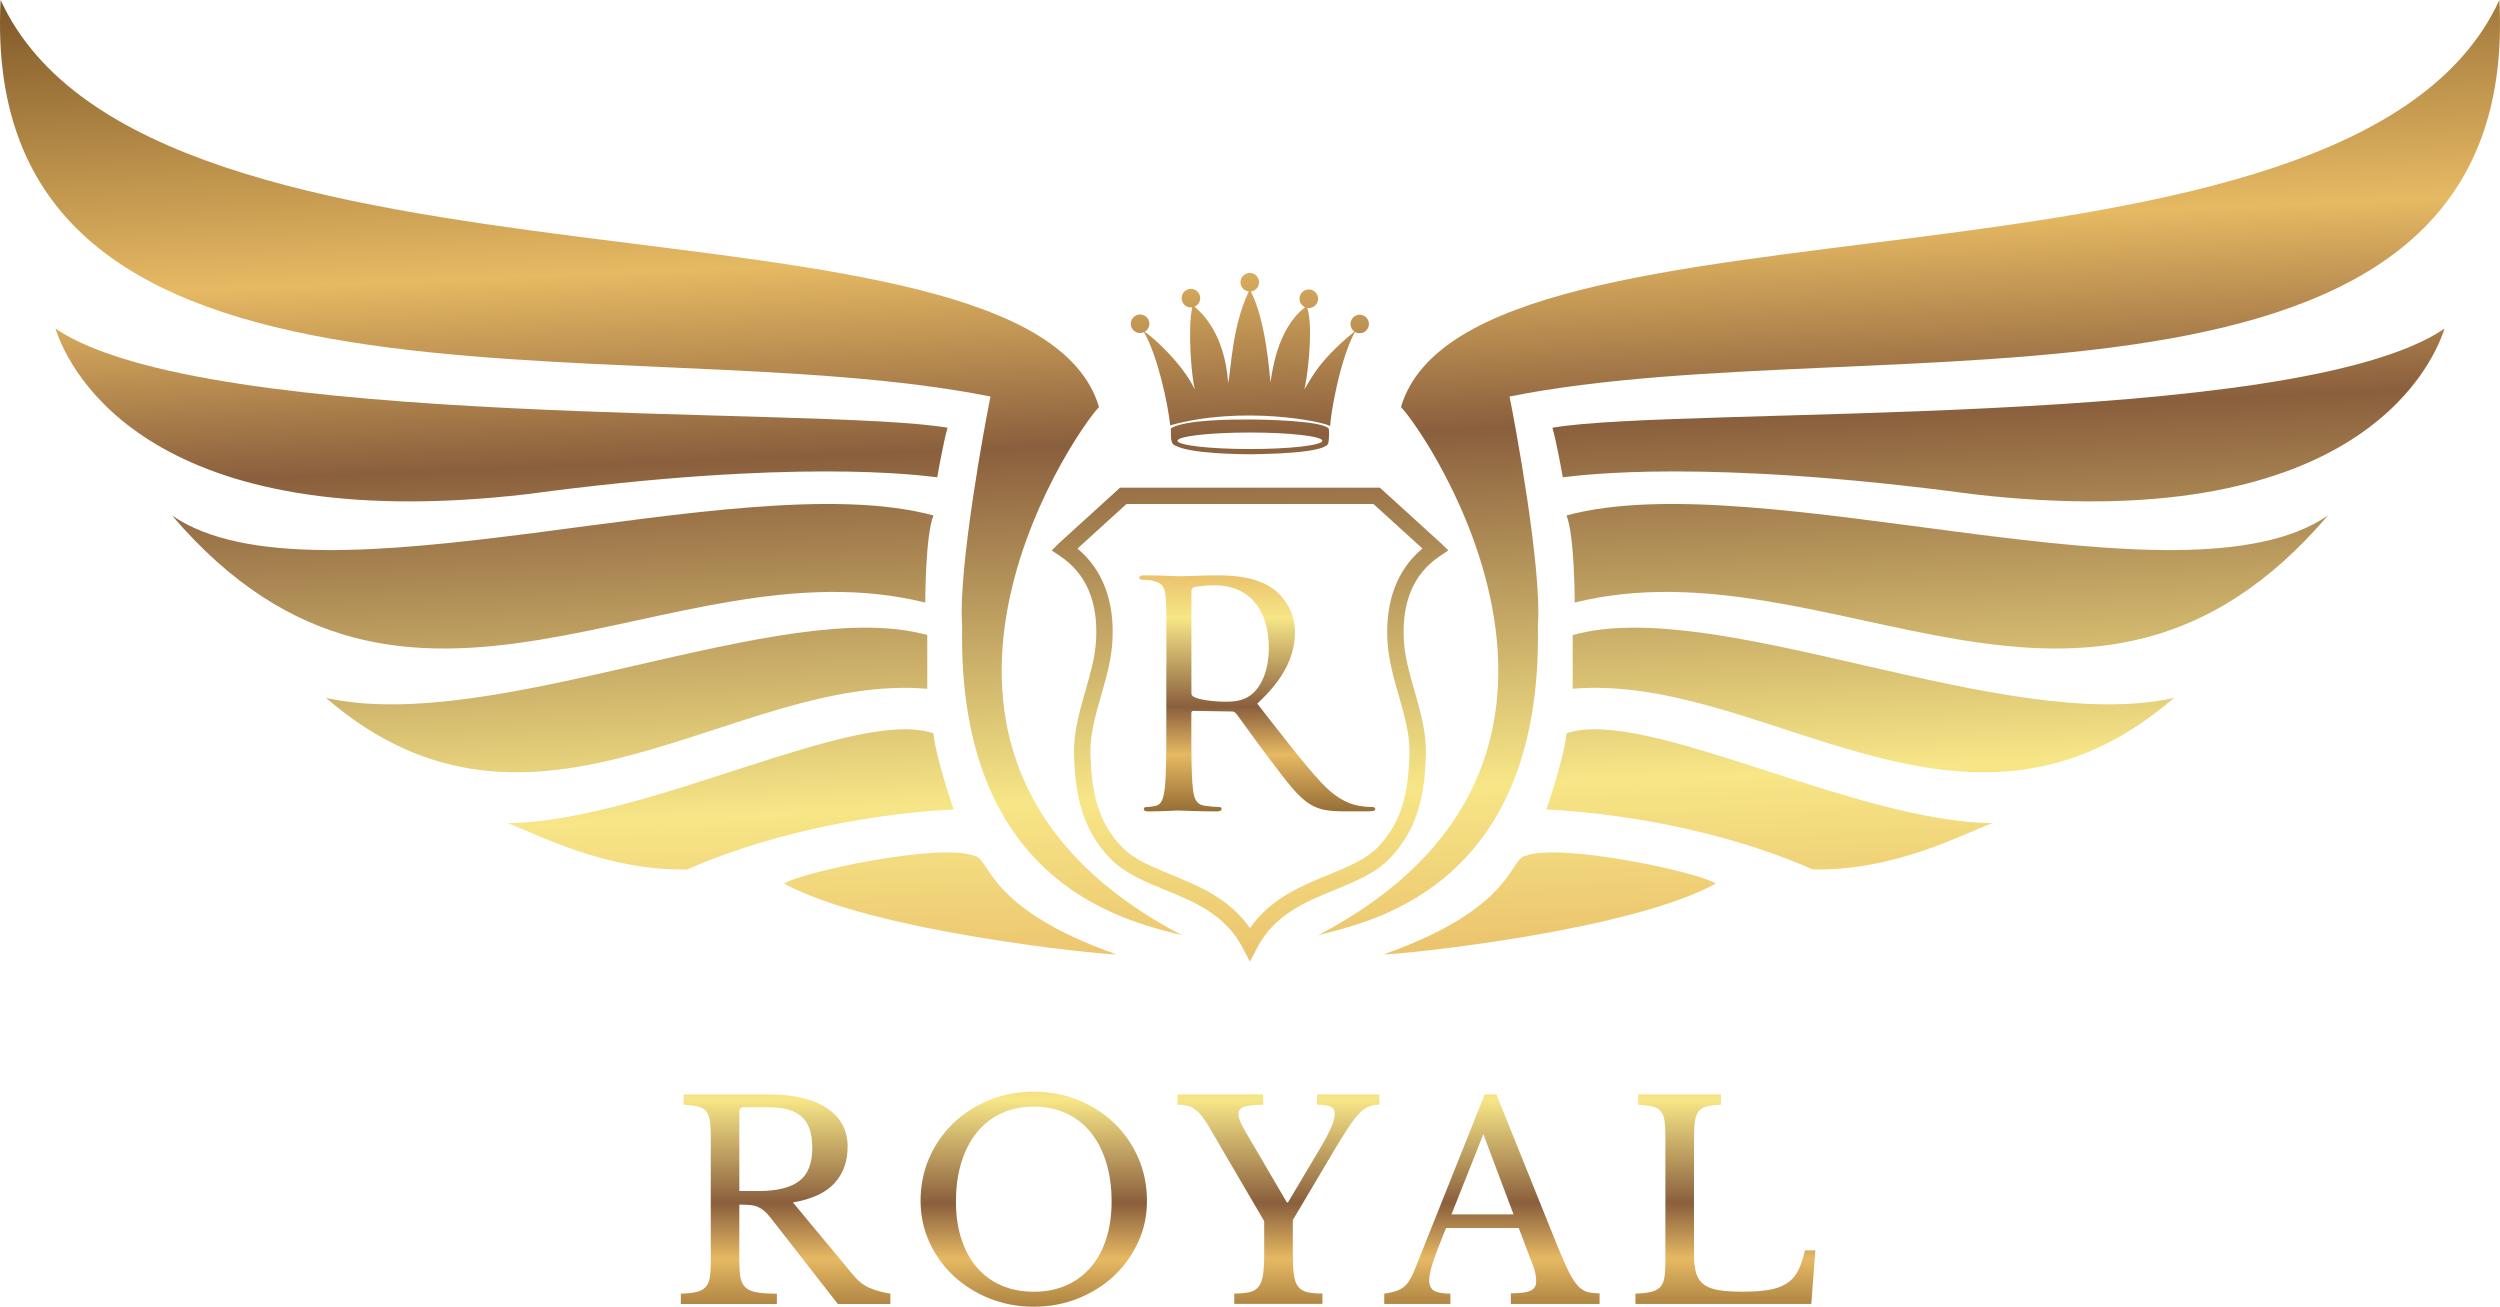
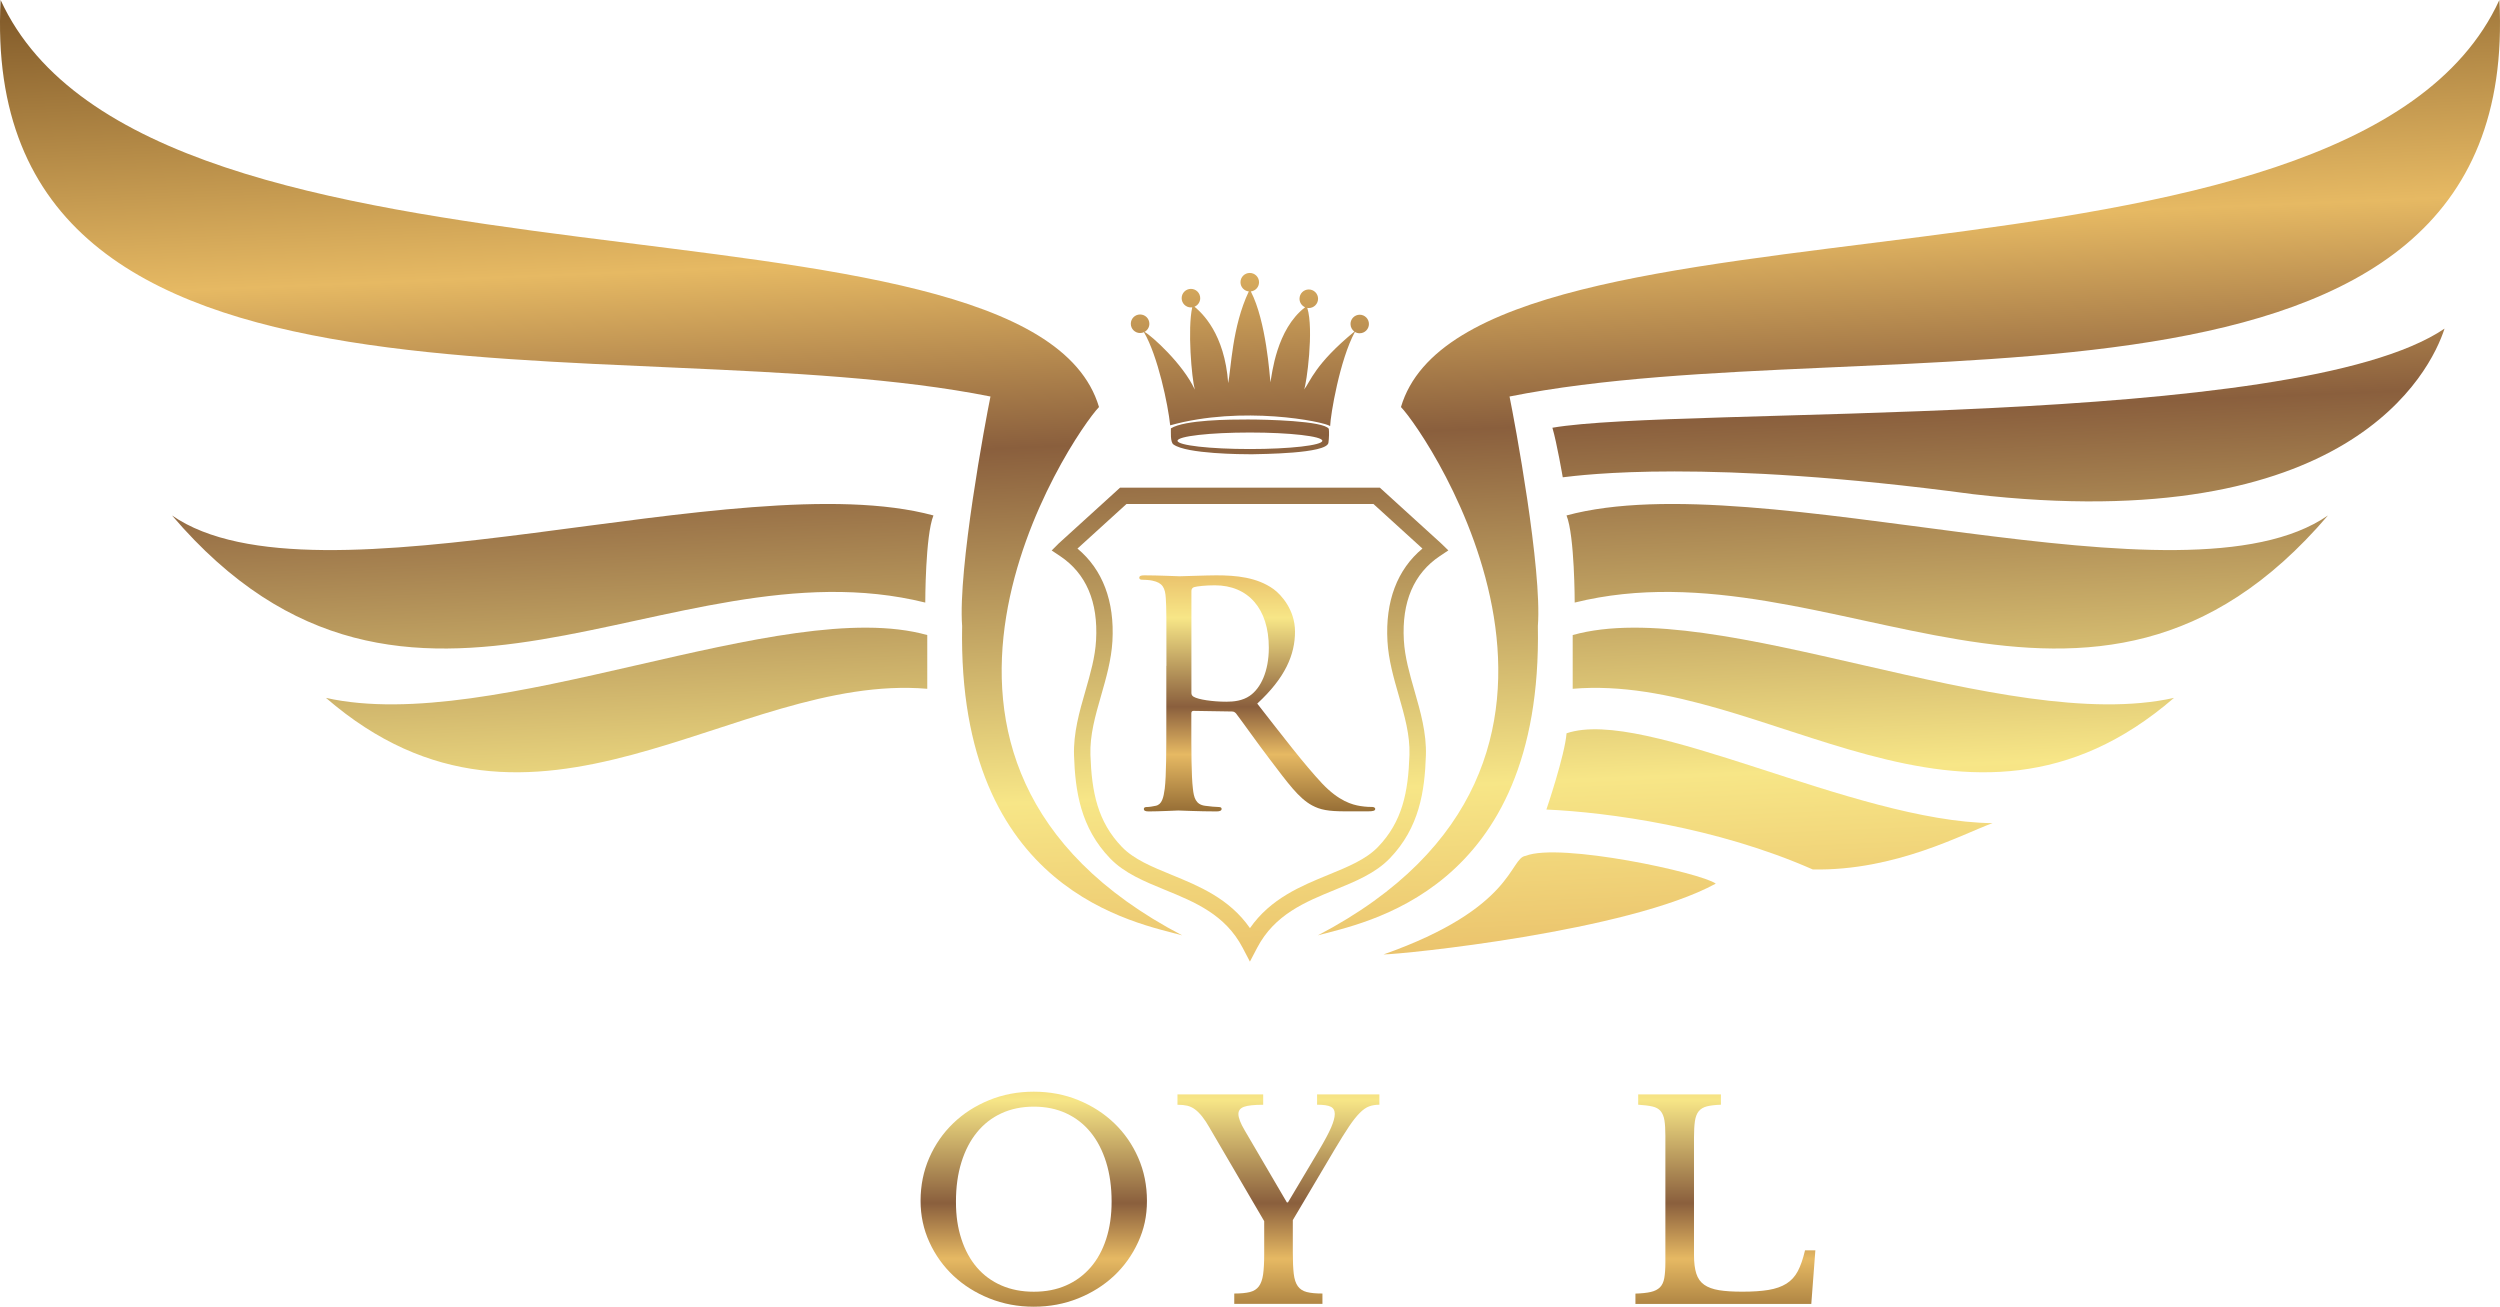
<svg xmlns="http://www.w3.org/2000/svg" xmlns:xlink="http://www.w3.org/1999/xlink" id="Layer_2" data-name="Layer 2" viewBox="0 0 638.76 333.86">
  <defs>
    <style>      .cls-1 {        fill: url(#linear-gradient-12);      }      .cls-1, .cls-2, .cls-3, .cls-4, .cls-5, .cls-6, .cls-7, .cls-8, .cls-9, .cls-10, .cls-11, .cls-12, .cls-13, .cls-14, .cls-15, .cls-16, .cls-17, .cls-18, .cls-19, .cls-20, .cls-21 {        stroke-width: 0px;      }      .cls-2 {        fill: url(#linear-gradient-17);      }      .cls-3 {        fill: url(#linear-gradient-19);      }      .cls-4 {        fill: url(#linear-gradient);      }      .cls-5 {        fill: url(#linear-gradient-21);      }      .cls-6 {        fill: url(#linear-gradient-6);      }      .cls-7 {        fill: url(#linear-gradient-15);      }      .cls-8 {        fill: url(#linear-gradient-11);      }      .cls-9 {        fill: url(#linear-gradient-5);      }      .cls-10 {        fill: url(#linear-gradient-13);      }      .cls-11 {        fill: url(#linear-gradient-16);      }      .cls-12 {        fill: url(#linear-gradient-20);      }      .cls-13 {        fill: url(#linear-gradient-14);      }      .cls-14 {        fill: url(#linear-gradient-2);      }      .cls-15 {        fill: url(#linear-gradient-7);      }      .cls-16 {        fill: url(#linear-gradient-3);      }      .cls-17 {        fill: url(#linear-gradient-9);      }      .cls-18 {        fill: url(#linear-gradient-8);      }      .cls-19 {        fill: url(#linear-gradient-18);      }      .cls-20 {        fill: url(#linear-gradient-10);      }      .cls-21 {        fill: url(#linear-gradient-4);      }    </style>
    <linearGradient id="linear-gradient" x1="327.7" y1="314.02" x2="313.41" y2="-34.42" gradientUnits="userSpaceOnUse">
      <stop offset="0" stop-color="#281a0f" />
      <stop offset="0" stop-color="#2e1d10" />
      <stop offset="0" stop-color="#482c16" />
      <stop offset="0" stop-color="#5e381a" />
      <stop offset="0" stop-color="#6f421e" />
      <stop offset="0" stop-color="#7b4921" />
      <stop offset="0" stop-color="#824c22" />
      <stop offset=".02" stop-color="#844e23" />
      <stop offset=".04" stop-color="#f6e689" />
      <stop offset=".07" stop-color="#8e5c25" />
      <stop offset=".09" stop-color="#9a682d" />
      <stop offset=".13" stop-color="#ba8a45" />
      <stop offset=".16" stop-color="#e7b965" />
      <stop offset=".32" stop-color="#f7e687" />
      <stop offset=".58" stop-color="#8a5f3d" />
      <stop offset=".72" stop-color="#e6b963" />
      <stop offset="1" stop-color="#603b17" />
    </linearGradient>
    <linearGradient id="linear-gradient-2" x1="328.87" y1="313.97" x2="314.57" y2="-34.47" xlink:href="#linear-gradient" />
    <linearGradient id="linear-gradient-3" x1="326.5" y1="314.08" x2="312.2" y2="-34.37" xlink:href="#linear-gradient" />
    <linearGradient id="linear-gradient-4" x1="495.36" y1="307.15" x2="481.06" y2="-41.3" xlink:href="#linear-gradient" />
    <linearGradient id="linear-gradient-5" x1="519.21" y1="306.18" x2="504.91" y2="-42.29" xlink:href="#linear-gradient" />
    <linearGradient id="linear-gradient-6" x1="504.71" y1="306.77" x2="490.42" y2="-41.68" xlink:href="#linear-gradient" />
    <linearGradient id="linear-gradient-7" x1="484" y1="307.62" x2="469.71" y2="-40.83" xlink:href="#linear-gradient" />
    <linearGradient id="linear-gradient-8" x1="456.21" y1="308.76" x2="441.91" y2="-39.69" xlink:href="#linear-gradient" />
    <linearGradient id="linear-gradient-9" x1="399.07" y1="311.1" x2="384.78" y2="-37.34" xlink:href="#linear-gradient" />
    <linearGradient id="linear-gradient-10" x1="159.12" y1="320.95" x2="144.83" y2="-27.51" xlink:href="#linear-gradient" />
    <linearGradient id="linear-gradient-11" x1="137.39" y1="321.85" x2="123.09" y2="-26.62" xlink:href="#linear-gradient" />
    <linearGradient id="linear-gradient-12" x1="149.01" y1="321.36" x2="134.71" y2="-27.09" xlink:href="#linear-gradient" />
    <linearGradient id="linear-gradient-13" x1="166.27" y1="320.65" x2="151.98" y2="-27.8" xlink:href="#linear-gradient" />
    <linearGradient id="linear-gradient-14" x1="191.22" y1="319.62" x2="176.92" y2="-28.81" xlink:href="#linear-gradient" />
    <linearGradient id="linear-gradient-15" x1="246.2" y1="317.37" x2="231.91" y2="-31.07" xlink:href="#linear-gradient" />
    <linearGradient id="linear-gradient-16" x1="321.24" y1="129.99" x2="321.24" y2="217.2" xlink:href="#linear-gradient" />
    <linearGradient id="linear-gradient-17" x1="200.72" y1="248.43" x2="200.72" y2="350.11" xlink:href="#linear-gradient" />
    <linearGradient id="linear-gradient-18" x1="264.13" y1="248.43" x2="264.13" y2="350.11" xlink:href="#linear-gradient" />
    <linearGradient id="linear-gradient-19" x1="326.64" y1="248.43" x2="326.64" y2="350.11" xlink:href="#linear-gradient" />
    <linearGradient id="linear-gradient-20" x1="381.19" y1="248.43" x2="381.19" y2="350.11" xlink:href="#linear-gradient" />
    <linearGradient id="linear-gradient-21" x1="440.84" y1="248.43" x2="440.84" y2="350.11" xlink:href="#linear-gradient" />
  </defs>
  <g id="Layer_1-2" data-name="Layer 1">
    <g>
      <g>
        <path class="cls-4" d="M339.52,109.57c-1.33-2.06-16.18-2.39-20.69-2.39s-16.13.06-19.66,2.27c.03.65-.22,3.59.68,4.13,3.37,2.41,17.45,2.49,19.98,2.49,2.32-.08,19.18-.12,19.59-2.94.16-1.14.2-2.75.1-3.57ZM319.36,114.73c-10.21,0-18.5-.94-18.5-2.11s8.28-2.11,18.5-2.11,18.5.95,18.5,2.11-8.28,2.11-18.5,2.11Z" />
        <path class="cls-14" d="M347.43,80.41c-1.31,0-2.37,1.06-2.37,2.37,0,.8.39,1.5,1,1.94-10.18,8.37-11.24,12.78-12.85,14.79.6-1.31,2.54-15.34.81-20.84.12.01.25.03.38.03,1.31,0,2.37-1.06,2.37-2.37s-1.06-2.37-2.37-2.37-2.37,1.06-2.37,2.37c0,.97.59,1.81,1.43,2.18-7.35,5.62-8.46,17.16-8.86,19.17-.2-1.68-1.06-15.56-5.01-23.22,1.19-.13,2.1-1.13,2.1-2.35,0-1.31-1.06-2.37-2.37-2.37s-2.37,1.06-2.37,2.37c0,1.22.94,2.24,2.13,2.35-4.29,8.98-4.54,19.98-5.27,23.42-.93-12.66-6.68-17.91-8.61-19.51.86-.36,1.46-1.2,1.46-2.19,0-1.31-1.06-2.37-2.37-2.37s-2.37,1.06-2.37,2.37,1.06,2.37,2.37,2.37c.11,0,.22,0,.33-.03-1.23,5.51-.13,18.18.66,21.03-3.02-6.57-11.09-13.83-12.85-14.75.74-.4,1.24-1.18,1.24-2.08,0-1.31-1.06-2.37-2.37-2.37s-2.37,1.06-2.37,2.37,1.06,2.37,2.37,2.37c.35,0,.69-.08.99-.22,3.54,6.05,6.17,18.57,6.7,23.8,18.45-5.14,39.12-.99,40.87.19.08-2.8,2.44-16.89,6.32-24.05.35.22.77.34,1.22.34,1.31,0,2.37-1.06,2.37-2.37s-1.06-2.37-2.37-2.37Z" />
      </g>
      <path class="cls-16" d="M319.36,245.7l-1.86-3.55c-4.43-8.48-12.25-11.68-19.8-14.77-5.34-2.19-10.39-4.26-14.05-8.05-7.6-7.87-8.93-17.28-9.23-26.27-.19-5.76,1.38-11.23,2.91-16.53,1.27-4.43,2.48-8.61,2.72-12.93.56-9.84-2.54-17.08-9.21-21.53l-2.13-1.42,1.81-1.81q.05-.05,15.07-13.7l.59-.54h66.37l.6.54q15,13.63,15.04,13.68l1.87,1.81-2.16,1.44c-6.67,4.45-9.77,11.7-9.21,21.53.25,4.32,1.45,8.5,2.72,12.92,1.52,5.3,3.1,10.77,2.91,16.53-.3,9-1.63,18.4-9.23,26.27-3.67,3.8-8.71,5.86-14.06,8.05-7.56,3.09-15.37,6.3-19.81,14.77l-1.86,3.55ZM275.29,140.16c6.44,5.35,9.52,13.47,8.94,23.67-.28,4.79-1.6,9.39-2.88,13.85-1.5,5.21-2.91,10.13-2.74,15.23.32,9.43,1.81,17.03,8.06,23.5,3.05,3.16,7.7,5.07,12.63,7.09,6.99,2.87,14.81,6.06,20.07,13.64,5.26-7.57,13.08-10.77,20.07-13.64,4.93-2.02,9.58-3.92,12.63-7.09,6.25-6.47,7.74-14.07,8.05-23.5.17-5.1-1.25-10.02-2.74-15.23-1.28-4.45-2.61-9.06-2.88-13.85-.58-10.2,2.5-18.33,8.94-23.67-3.4-3.09-10.42-9.48-12.51-11.38h-63.12c-2.09,1.9-9.11,8.28-12.51,11.38Z" />
      <g>
        <g>
          <path class="cls-21" d="M336.71,238.99c11.13-3.15,57.52-10.76,56.22-79.04,1.12-14.47-5.94-52.33-7.24-58.64,93.89-18.74,258.94,15.21,252.91-101.31-37.95,82.85-262.83,43.88-280.65,104,6.89,7.17,63.46,90.73-21.24,134.99Z" />
          <path class="cls-9" d="M396.64,109.29c32.29-5.57,189.73.65,227.95-25.33-3.62,11.13-24.49,53.44-120.51,42.3-68.33-9.18-99.92-4.87-104.79-4.31,0,0-1.53-8.91-2.65-12.67Z" />
-           <path class="cls-6" d="M402.34,153.96s0-17.12-2.09-22.26c49.82-13.5,157.81,25.46,194.55,0-60.67,71.11-126.92,5.98-192.46,22.26Z" />
+           <path class="cls-6" d="M402.34,153.96s0-17.12-2.09-22.26c49.82-13.5,157.81,25.46,194.55,0-60.67,71.11-126.92,5.98-192.46,22.26" />
          <path class="cls-15" d="M401.83,175.99v-13.73c36.88-10.36,110.59,25.7,153.64,16.05-53.25,46.02-104.28-6.5-153.64-2.32Z" />
          <path class="cls-18" d="M395.11,206.84s4.73-13.92,5.15-19.48c20.04-6.82,73.2,22.55,108.83,22.96-7.38,2.64-24.77,12.24-45.92,11.83-24.63-10.85-52.33-14.61-68.05-15.31Z" />
          <path class="cls-17" d="M353.5,243.86c4.59,0,62.48-5.85,84.89-18.09-3.76-2.79-39.8-10.58-48.57-7.1-4.17.56-2.78,13.36-36.32,25.19Z" />
        </g>
        <g>
          <path class="cls-20" d="M302.05,238.99c-11.13-3.15-57.52-10.76-56.22-79.04-1.11-14.47,5.94-52.33,7.24-58.64C159.18,82.57-5.87,116.53.16,0c37.95,82.85,262.83,43.88,280.64,104-6.89,7.17-63.46,90.73,21.25,134.99Z" />
-           <path class="cls-8" d="M242.12,109.29c-32.29-5.57-189.73.65-227.95-25.33,3.62,11.13,24.49,53.44,120.51,42.3,68.33-9.18,99.92-4.87,104.79-4.31,0,0,1.53-8.91,2.64-12.67Z" />
          <path class="cls-1" d="M236.41,153.96s0-17.12,2.09-22.26c-49.82-13.5-157.81,25.46-194.55,0,60.68,71.11,126.92,5.98,192.46,22.26Z" />
          <path class="cls-10" d="M236.92,175.99v-13.73c-36.88-10.36-110.59,25.7-153.64,16.05,53.25,46.02,104.28-6.5,153.64-2.32Z" />
-           <path class="cls-13" d="M243.65,206.84s-4.73-13.92-5.15-19.48c-20.04-6.82-73.2,22.55-108.83,22.96,7.38,2.64,24.77,12.24,45.92,11.83,24.63-10.85,52.33-14.61,68.05-15.31Z" />
-           <path class="cls-7" d="M285.26,243.86c-4.59,0-62.48-5.85-84.89-18.09,3.76-2.79,39.8-10.58,48.57-7.1,4.17.56,2.78,13.36,36.32,25.19Z" />
        </g>
      </g>
      <path class="cls-11" d="M298.03,170.12c0-12.44,0-14.67-.16-17.22-.16-2.71-.8-3.99-3.43-4.54-.64-.16-1.99-.24-2.71-.24-.32,0-.64-.16-.64-.48,0-.48.4-.64,1.27-.64,3.59,0,8.61.24,9.01.24.88,0,6.94-.24,9.41-.24,5.02,0,10.37.48,14.6,3.51,1.99,1.44,5.5,5.34,5.5,10.84,0,5.9-2.47,11.81-9.65,18.42,6.54,8.38,11.96,15.47,16.59,20.42,4.31,4.55,7.73,5.42,9.73,5.75,1.51.24,2.63.24,3.11.24.4,0,.72.24.72.48,0,.48-.48.64-1.92.64h-5.66c-4.47,0-6.46-.4-8.54-1.51-3.43-1.84-6.22-5.74-10.77-11.72-3.35-4.39-7.1-9.73-8.69-11.8-.32-.32-.56-.48-1.04-.48l-9.81-.16c-.4,0-.56.24-.56.64v1.91c0,7.66,0,13.96.4,17.31.24,2.31.72,4.07,3.11,4.39,1.12.16,2.87.32,3.59.32.48,0,.64.24.64.48,0,.4-.4.64-1.28.64-4.39,0-9.41-.24-9.81-.24-.08,0-5.1.24-7.5.24-.88,0-1.28-.16-1.28-.64,0-.24.16-.48.64-.48.72,0,1.67-.16,2.39-.32,1.6-.32,2-2.08,2.31-4.39.4-3.35.4-9.65.4-17.31v-14.04ZM304.41,177.06c0,.4.16.72.56.96,1.2.72,4.87,1.27,8.37,1.27,1.91,0,4.15-.24,5.98-1.51,2.79-1.92,4.87-6.22,4.87-12.28,0-9.97-5.26-15.95-13.8-15.95-2.39,0-4.54.24-5.34.48-.4.16-.64.48-.64.96v26.08Z" />
    </g>
    <g>
-       <path class="cls-2" d="M216.57,293.04c0,3.71-1.11,6.79-3.34,9.25-2.23,2.46-5.77,4.1-10.64,4.94l15.37,18.5c1.25,1.53,2.63,2.63,4.14,3.3,1.51.67,3.3,1.17,5.39,1.5v2.64h-13.42l-17.03-21.83c-.6-.79-1.17-1.42-1.7-1.88-.53-.46-1.09-.82-1.67-1.08-.58-.26-1.25-.42-2.02-.49-.76-.07-1.68-.1-2.75-.1v14.46c0,1.72.1,3.12.31,4.21.21,1.09.65,1.93,1.32,2.54.67.6,1.65,1.01,2.92,1.22,1.27.21,2.96.31,5.04.31v2.64h-24.54v-2.64c1.62-.05,2.93-.19,3.93-.42,1-.23,1.77-.63,2.33-1.18.56-.56.93-1.35,1.11-2.37.18-1.02.28-2.34.28-3.96v-32.4c0-1.62-.08-2.93-.24-3.93-.16-1-.49-1.79-.97-2.37-.49-.58-1.19-.97-2.12-1.18-.93-.21-2.13-.36-3.62-.45v-2.64h21.83c6.4,0,11.35,1.18,14.85,3.55,3.5,2.36,5.25,5.65,5.25,9.87ZM188.9,304.31h4.94c4.64,0,8.08-.84,10.33-2.53,2.25-1.69,3.37-4.49,3.37-8.38s-.89-6.44-2.68-8.06c-1.78-1.62-4.58-2.43-8.38-2.43h-6.4c-.79,0-1.18.39-1.18,1.18v20.23Z" />
      <path class="cls-19" d="M264.13,278.93c4.08,0,7.88.72,11.4,2.16,3.52,1.44,6.58,3.41,9.18,5.91,2.6,2.5,4.64,5.45,6.12,8.83,1.48,3.38,2.22,7.05,2.22,10.99s-.75,7.28-2.26,10.57c-1.51,3.29-3.56,6.15-6.15,8.59-2.6,2.43-5.66,4.36-9.18,5.77-3.52,1.41-7.3,2.12-11.33,2.12s-7.81-.71-11.33-2.12c-3.52-1.41-6.58-3.34-9.18-5.77-2.59-2.44-4.65-5.3-6.15-8.59-1.51-3.29-2.26-6.82-2.26-10.57,0-3.94.74-7.6,2.22-10.99,1.48-3.38,3.52-6.33,6.12-8.83,2.59-2.5,5.65-4.47,9.18-5.91,3.52-1.44,7.32-2.16,11.4-2.16ZM264.13,330.04c3.06,0,5.81-.53,8.24-1.6,2.44-1.06,4.52-2.6,6.26-4.59,1.74-1.99,3.07-4.41,4-7.27.93-2.85,1.39-6.04,1.39-9.56,0-3.71-.46-7.06-1.39-10.05-.93-2.99-2.25-5.54-3.96-7.65-1.72-2.11-3.8-3.73-6.26-4.87-2.46-1.14-5.22-1.7-8.27-1.7s-5.82.57-8.27,1.7c-2.46,1.13-4.54,2.76-6.26,4.87-1.72,2.11-3.04,4.66-3.97,7.65-.93,2.99-1.39,6.34-1.39,10.05s.46,6.71,1.39,9.56c.93,2.85,2.25,5.27,3.97,7.27,1.71,1.99,3.8,3.52,6.26,4.59,2.46,1.07,5.21,1.6,8.27,1.6Z" />
      <path class="cls-3" d="M309.12,288.25c-.69-1.21-1.34-2.19-1.95-2.96-.6-.76-1.22-1.38-1.84-1.84-.62-.46-1.29-.77-1.98-.94-.69-.16-1.53-.24-2.5-.24v-2.64h21.9v2.64c-2.32,0-3.95.18-4.9.52-.95.35-1.43.96-1.43,1.84,0,.97.53,2.36,1.6,4.17l10.78,18.42h.28l7.86-13.21c1.48-2.5,2.54-4.47,3.16-5.91.62-1.44.94-2.6.94-3.48s-.34-1.5-1.01-1.84c-.67-.35-1.84-.52-3.51-.52v-2.64h15.92v2.64c-.97,0-1.84.14-2.61.42-.77.28-1.57.83-2.4,1.67-.84.83-1.75,1.99-2.75,3.47-1,1.49-2.21,3.43-3.65,5.84l-10.71,18.08v8.27c0,2.27.08,4.09.24,5.46.16,1.37.51,2.42,1.04,3.16.53.74,1.3,1.24,2.29,1.49,1,.26,2.33.38,4,.38v2.64h-22.53v-2.64c1.67,0,3-.13,4-.38,1-.25,1.76-.74,2.29-1.46.53-.72.89-1.73,1.08-3.02.18-1.3.28-3.01.28-5.15v-8.48l-13.91-23.78Z" />
-       <path class="cls-12" d="M388.04,313.76h-18.56c-.79,1.9-1.46,3.58-2.02,5.04-.56,1.46-1.01,2.72-1.36,3.79-.35,1.07-.59,1.97-.73,2.71-.14.74-.21,1.35-.21,1.81,0,1.3.42,2.19,1.25,2.68.83.49,2.23.73,4.17.73v2.64h-16.9v-2.64c1.07-.14,1.98-.33,2.75-.56.77-.23,1.44-.56,2.02-.97.58-.42,1.09-.96,1.53-1.63.44-.67.87-1.5,1.29-2.47l18.08-45.27h2.99l15.78,39.22c1.07,2.6,1.99,4.67,2.78,6.22.79,1.55,1.55,2.73,2.3,3.51.74.79,1.54,1.3,2.4,1.53.86.23,1.89.35,3.1.35v2.71h-22.67v-2.71c2.46,0,4.15-.23,5.08-.7.93-.46,1.39-1.23,1.39-2.29,0-.46-.02-.89-.07-1.29-.05-.39-.13-.82-.25-1.29-.11-.46-.28-.98-.49-1.56-.21-.58-.48-1.26-.8-2.05l-2.85-7.51ZM370.86,310.29h15.86l-7.72-20.51-8.14,20.51Z" />
      <path class="cls-5" d="M462.78,333.16h-44.92v-2.64c1.62-.05,2.93-.19,3.93-.42,1-.23,1.77-.63,2.33-1.18.56-.56.93-1.35,1.11-2.37.18-1.02.28-2.34.28-3.96v-32.4c0-1.62-.08-2.93-.24-3.93-.16-1-.49-1.79-.97-2.37-.49-.58-1.19-.97-2.12-1.18-.93-.21-2.13-.36-3.62-.45v-2.64h21.14v2.64c-1.48.05-2.68.19-3.58.42-.9.23-1.6.65-2.09,1.25-.49.6-.81,1.44-.97,2.51-.16,1.06-.24,2.48-.24,4.24v29.97c0,1.94.2,3.54.59,4.76.39,1.23,1.07,2.18,2.02,2.85.95.67,2.21,1.13,3.79,1.39,1.57.26,3.57.38,5.98.38,2.64,0,4.87-.15,6.67-.45,1.81-.3,3.33-.83,4.56-1.6,1.23-.77,2.2-1.83,2.92-3.2.72-1.37,1.33-3.14,1.84-5.32h2.64l-1.04,13.7Z" />
    </g>
  </g>
</svg>